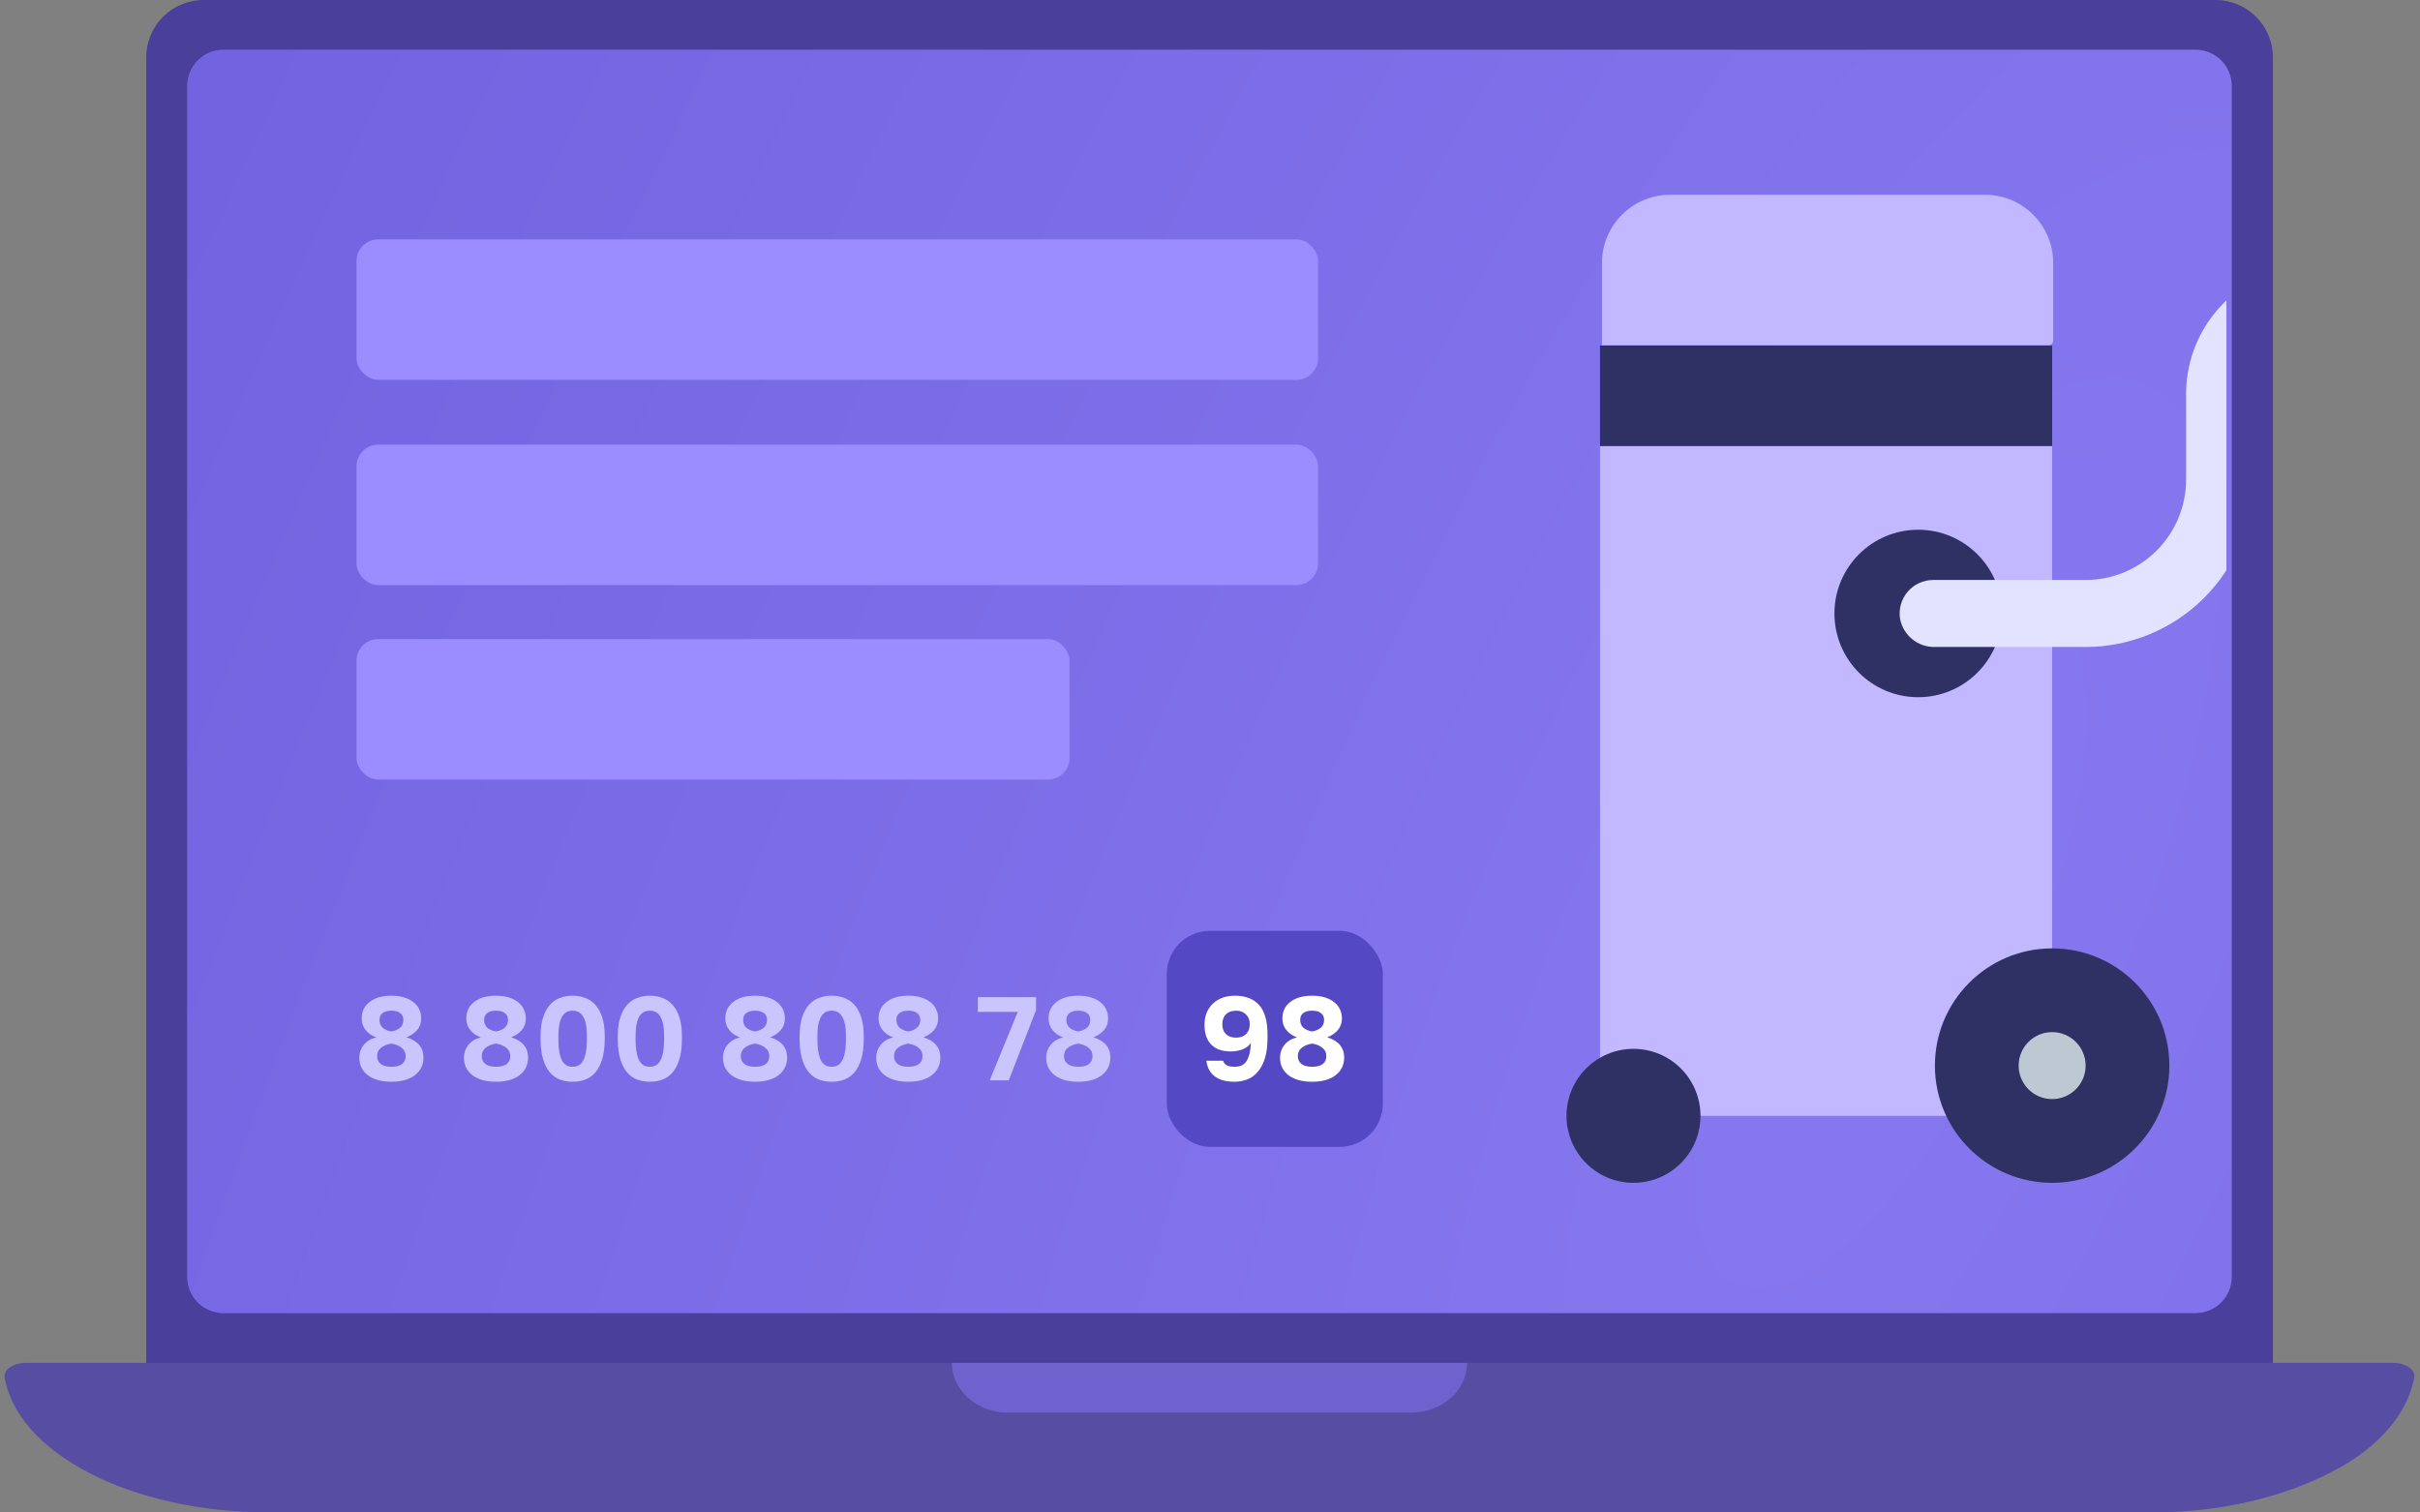
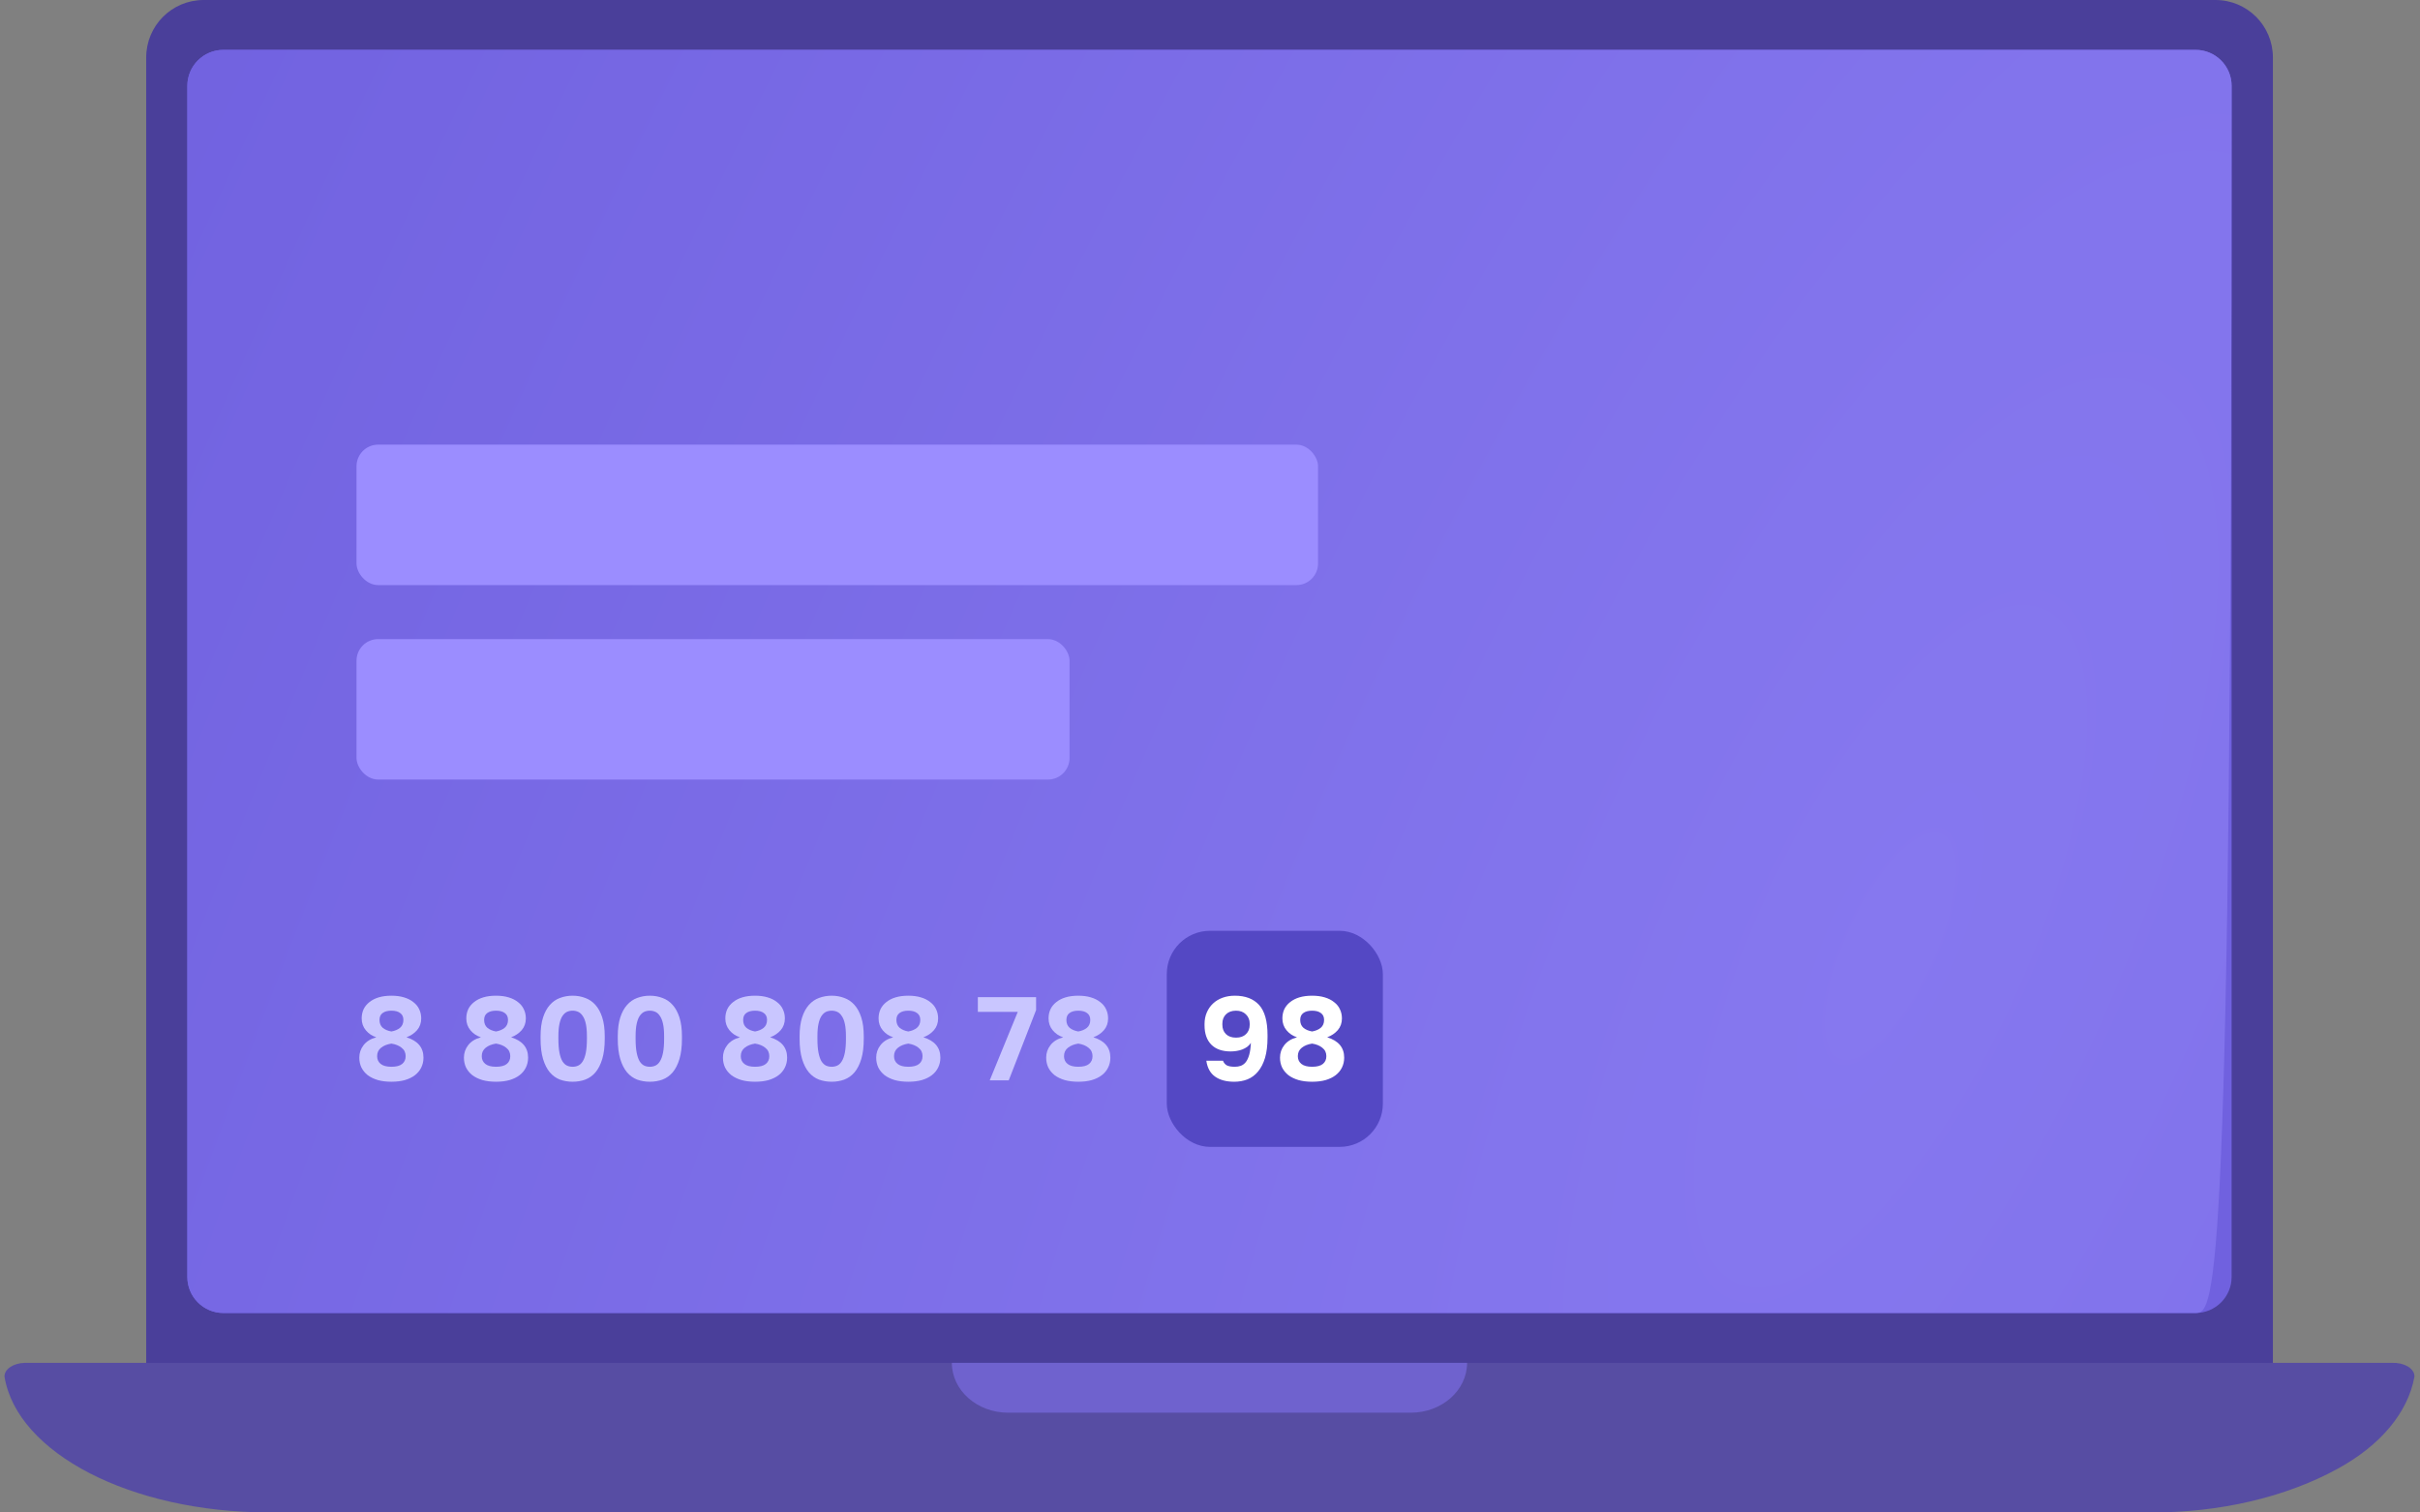
<svg xmlns="http://www.w3.org/2000/svg" width="224" height="140" viewBox="0 0 224 140" fill="none">
  <rect x="0" y="0" width="224" height="140" fill="#808080" stroke="none" />
  <path d="M18.845 -0H205.072C208.006 -0 210.384 2.378 210.384 5.311V127.265H13.533V5.311C13.533 2.378 15.911 -0 18.845 -0Z" fill="#4A3F9A" />
  <path d="M17.34 7.949C17.34 6.108 18.833 4.615 20.674 4.615H203.229C205.071 4.615 206.563 6.108 206.563 7.949V118.199C206.563 120.041 205.071 121.534 203.229 121.534H20.674C18.833 121.534 17.34 120.041 17.34 118.199V7.949Z" fill="#7061DF" />
-   <path d="M17.34 7.949C17.34 6.108 18.833 4.615 20.674 4.615H203.229C205.071 4.615 206.563 6.108 206.563 7.949V118.199C206.563 120.041 205.071 121.534 203.229 121.534H20.674C18.833 121.534 17.34 120.041 17.34 118.199V7.949Z" fill="url(#paint0_radial_115_245)" />
-   <rect x="33" y="22.158" width="89" height="13" rx="2" fill="#9B8DFF" />
+   <path d="M17.34 7.949C17.34 6.108 18.833 4.615 20.674 4.615H203.229C205.071 4.615 206.563 6.108 206.563 7.949C206.563 120.041 205.071 121.534 203.229 121.534H20.674C18.833 121.534 17.34 120.041 17.34 118.199V7.949Z" fill="url(#paint0_radial_115_245)" />
  <rect x="33" y="41.158" width="89" height="13" rx="2" fill="#9B8DFF" />
  <rect x="33" y="59.158" width="66" height="13" rx="2" fill="#9B8DFF" />
  <path d="M36.228 100.129C35.766 100.129 35.348 100.078 34.974 99.975C34.608 99.865 34.296 99.715 34.039 99.524C33.79 99.326 33.596 99.091 33.456 98.82C33.324 98.541 33.258 98.234 33.258 97.896C33.258 97.463 33.39 97.079 33.654 96.741C33.918 96.397 34.31 96.154 34.831 96.015C34.443 95.891 34.12 95.674 33.863 95.366C33.606 95.058 33.478 94.692 33.478 94.266C33.478 93.958 33.537 93.676 33.654 93.419C33.779 93.162 33.959 92.942 34.193 92.759C34.428 92.569 34.714 92.422 35.051 92.319C35.396 92.216 35.788 92.165 36.228 92.165C36.668 92.165 37.057 92.216 37.394 92.319C37.739 92.422 38.029 92.569 38.263 92.759C38.505 92.942 38.685 93.162 38.802 93.419C38.927 93.676 38.989 93.958 38.989 94.266C38.989 94.692 38.861 95.055 38.604 95.355C38.347 95.648 38.021 95.868 37.625 96.015C38.674 96.338 39.198 96.965 39.198 97.896C39.198 98.234 39.129 98.541 38.989 98.82C38.857 99.091 38.663 99.326 38.406 99.524C38.157 99.715 37.849 99.865 37.482 99.975C37.115 100.078 36.697 100.129 36.228 100.129ZM36.228 98.743C36.683 98.743 37.017 98.655 37.229 98.479C37.442 98.303 37.548 98.065 37.548 97.764C37.548 97.434 37.423 97.174 37.174 96.983C36.932 96.785 36.617 96.657 36.228 96.598C35.84 96.657 35.52 96.785 35.271 96.983C35.029 97.174 34.908 97.434 34.908 97.764C34.908 98.065 35.018 98.303 35.238 98.479C35.458 98.655 35.788 98.743 36.228 98.743ZM36.228 95.476C36.558 95.418 36.826 95.304 37.031 95.135C37.236 94.959 37.339 94.717 37.339 94.409C37.339 94.123 37.24 93.91 37.042 93.771C36.852 93.624 36.58 93.551 36.228 93.551C35.883 93.551 35.612 93.624 35.414 93.771C35.224 93.91 35.128 94.123 35.128 94.409C35.128 94.717 35.227 94.959 35.425 95.135C35.63 95.304 35.898 95.418 36.228 95.476ZM45.912 100.129C45.45 100.129 45.032 100.078 44.658 99.975C44.291 99.865 43.98 99.715 43.723 99.524C43.474 99.326 43.279 99.091 43.14 98.82C43.008 98.541 42.942 98.234 42.942 97.896C42.942 97.463 43.074 97.079 43.338 96.741C43.602 96.397 43.994 96.154 44.515 96.015C44.126 95.891 43.804 95.674 43.547 95.366C43.29 95.058 43.162 94.692 43.162 94.266C43.162 93.958 43.221 93.676 43.338 93.419C43.463 93.162 43.642 92.942 43.877 92.759C44.112 92.569 44.398 92.422 44.735 92.319C45.08 92.216 45.472 92.165 45.912 92.165C46.352 92.165 46.741 92.216 47.078 92.319C47.423 92.422 47.712 92.569 47.947 92.759C48.189 92.942 48.369 93.162 48.486 93.419C48.611 93.676 48.673 93.958 48.673 94.266C48.673 94.692 48.545 95.055 48.288 95.355C48.031 95.648 47.705 95.868 47.309 96.015C48.358 96.338 48.882 96.965 48.882 97.896C48.882 98.234 48.812 98.541 48.673 98.82C48.541 99.091 48.347 99.326 48.09 99.524C47.841 99.715 47.533 99.865 47.166 99.975C46.799 100.078 46.381 100.129 45.912 100.129ZM45.912 98.743C46.367 98.743 46.7 98.655 46.913 98.479C47.126 98.303 47.232 98.065 47.232 97.764C47.232 97.434 47.107 97.174 46.858 96.983C46.616 96.785 46.301 96.657 45.912 96.598C45.523 96.657 45.204 96.785 44.955 96.983C44.713 97.174 44.592 97.434 44.592 97.764C44.592 98.065 44.702 98.303 44.922 98.479C45.142 98.655 45.472 98.743 45.912 98.743ZM45.912 95.476C46.242 95.418 46.51 95.304 46.715 95.135C46.92 94.959 47.023 94.717 47.023 94.409C47.023 94.123 46.924 93.91 46.726 93.771C46.535 93.624 46.264 93.551 45.912 93.551C45.567 93.551 45.296 93.624 45.098 93.771C44.907 93.91 44.812 94.123 44.812 94.409C44.812 94.717 44.911 94.959 45.109 95.135C45.314 95.304 45.582 95.418 45.912 95.476ZM53.006 100.129C52.588 100.129 52.195 100.063 51.829 99.931C51.469 99.792 51.158 99.568 50.894 99.26C50.63 98.945 50.421 98.534 50.267 98.028C50.113 97.515 50.036 96.888 50.036 96.147V95.927C50.036 95.238 50.113 94.655 50.267 94.178C50.421 93.701 50.63 93.317 50.894 93.023C51.158 92.722 51.469 92.506 51.829 92.374C52.195 92.235 52.588 92.165 53.006 92.165C53.424 92.165 53.812 92.235 54.172 92.374C54.538 92.506 54.854 92.722 55.118 93.023C55.382 93.317 55.591 93.701 55.745 94.178C55.899 94.655 55.976 95.238 55.976 95.927V96.147C55.976 96.888 55.899 97.515 55.745 98.028C55.591 98.534 55.382 98.945 55.118 99.26C54.854 99.568 54.538 99.792 54.172 99.931C53.812 100.063 53.424 100.129 53.006 100.129ZM53.006 98.743C53.189 98.743 53.361 98.707 53.523 98.633C53.684 98.56 53.823 98.428 53.941 98.237C54.065 98.039 54.161 97.772 54.227 97.434C54.293 97.097 54.326 96.668 54.326 96.147V95.927C54.326 95.458 54.293 95.073 54.227 94.772C54.161 94.464 54.065 94.222 53.941 94.046C53.823 93.863 53.684 93.734 53.523 93.661C53.361 93.588 53.189 93.551 53.006 93.551C52.815 93.551 52.639 93.588 52.478 93.661C52.324 93.734 52.184 93.863 52.06 94.046C51.942 94.222 51.851 94.464 51.785 94.772C51.719 95.073 51.686 95.458 51.686 95.927V96.147C51.686 96.668 51.719 97.097 51.785 97.434C51.851 97.772 51.942 98.039 52.06 98.237C52.184 98.428 52.324 98.56 52.478 98.633C52.639 98.707 52.815 98.743 53.006 98.743ZM60.152 100.129C59.734 100.129 59.342 100.063 58.975 99.931C58.616 99.792 58.304 99.568 58.04 99.26C57.776 98.945 57.567 98.534 57.413 98.028C57.259 97.515 57.182 96.888 57.182 96.147V95.927C57.182 95.238 57.259 94.655 57.413 94.178C57.567 93.701 57.776 93.317 58.04 93.023C58.304 92.722 58.616 92.506 58.975 92.374C59.342 92.235 59.734 92.165 60.152 92.165C60.57 92.165 60.959 92.235 61.318 92.374C61.685 92.506 62 92.722 62.264 93.023C62.528 93.317 62.737 93.701 62.891 94.178C63.045 94.655 63.122 95.238 63.122 95.927V96.147C63.122 96.888 63.045 97.515 62.891 98.028C62.737 98.534 62.528 98.945 62.264 99.26C62 99.568 61.685 99.792 61.318 99.931C60.959 100.063 60.57 100.129 60.152 100.129ZM60.152 98.743C60.335 98.743 60.508 98.707 60.669 98.633C60.83 98.56 60.97 98.428 61.087 98.237C61.212 98.039 61.307 97.772 61.373 97.434C61.439 97.097 61.472 96.668 61.472 96.147V95.927C61.472 95.458 61.439 95.073 61.373 94.772C61.307 94.464 61.212 94.222 61.087 94.046C60.97 93.863 60.83 93.734 60.669 93.661C60.508 93.588 60.335 93.551 60.152 93.551C59.961 93.551 59.785 93.588 59.624 93.661C59.47 93.734 59.331 93.863 59.206 94.046C59.089 94.222 58.997 94.464 58.931 94.772C58.865 95.073 58.832 95.458 58.832 95.927V96.147C58.832 96.668 58.865 97.097 58.931 97.434C58.997 97.772 59.089 98.039 59.206 98.237C59.331 98.428 59.47 98.56 59.624 98.633C59.785 98.707 59.961 98.743 60.152 98.743ZM69.888 100.129C69.426 100.129 69.008 100.078 68.634 99.975C68.267 99.865 67.956 99.715 67.699 99.524C67.45 99.326 67.255 99.091 67.116 98.82C66.984 98.541 66.918 98.234 66.918 97.896C66.918 97.463 67.05 97.079 67.314 96.741C67.578 96.397 67.971 96.154 68.491 96.015C68.103 95.891 67.78 95.674 67.523 95.366C67.266 95.058 67.138 94.692 67.138 94.266C67.138 93.958 67.197 93.676 67.314 93.419C67.439 93.162 67.618 92.942 67.853 92.759C68.088 92.569 68.374 92.422 68.711 92.319C69.056 92.216 69.448 92.165 69.888 92.165C70.328 92.165 70.717 92.216 71.054 92.319C71.399 92.422 71.689 92.569 71.923 92.759C72.165 92.942 72.345 93.162 72.462 93.419C72.587 93.676 72.649 93.958 72.649 94.266C72.649 94.692 72.521 95.055 72.264 95.355C72.007 95.648 71.681 95.868 71.285 96.015C72.334 96.338 72.858 96.965 72.858 97.896C72.858 98.234 72.788 98.541 72.649 98.82C72.517 99.091 72.323 99.326 72.066 99.524C71.817 99.715 71.509 99.865 71.142 99.975C70.775 100.078 70.358 100.129 69.888 100.129ZM69.888 98.743C70.343 98.743 70.677 98.655 70.889 98.479C71.102 98.303 71.208 98.065 71.208 97.764C71.208 97.434 71.084 97.174 70.834 96.983C70.592 96.785 70.277 96.657 69.888 96.598C69.499 96.657 69.18 96.785 68.931 96.983C68.689 97.174 68.568 97.434 68.568 97.764C68.568 98.065 68.678 98.303 68.898 98.479C69.118 98.655 69.448 98.743 69.888 98.743ZM69.888 95.476C70.218 95.418 70.486 95.304 70.691 95.135C70.897 94.959 70.999 94.717 70.999 94.409C70.999 94.123 70.9 93.91 70.702 93.771C70.511 93.624 70.24 93.551 69.888 93.551C69.543 93.551 69.272 93.624 69.074 93.771C68.883 93.91 68.788 94.123 68.788 94.409C68.788 94.717 68.887 94.959 69.085 95.135C69.29 95.304 69.558 95.418 69.888 95.476ZM76.982 100.129C76.564 100.129 76.172 100.063 75.805 99.931C75.446 99.792 75.134 99.568 74.87 99.26C74.606 98.945 74.397 98.534 74.243 98.028C74.089 97.515 74.012 96.888 74.012 96.147V95.927C74.012 95.238 74.089 94.655 74.243 94.178C74.397 93.701 74.606 93.317 74.87 93.023C75.134 92.722 75.446 92.506 75.805 92.374C76.172 92.235 76.564 92.165 76.982 92.165C77.4 92.165 77.789 92.235 78.148 92.374C78.515 92.506 78.83 92.722 79.094 93.023C79.358 93.317 79.567 93.701 79.721 94.178C79.875 94.655 79.952 95.238 79.952 95.927V96.147C79.952 96.888 79.875 97.515 79.721 98.028C79.567 98.534 79.358 98.945 79.094 99.26C78.83 99.568 78.515 99.792 78.148 99.931C77.789 100.063 77.4 100.129 76.982 100.129ZM76.982 98.743C77.165 98.743 77.338 98.707 77.499 98.633C77.66 98.56 77.8 98.428 77.917 98.237C78.042 98.039 78.137 97.772 78.203 97.434C78.269 97.097 78.302 96.668 78.302 96.147V95.927C78.302 95.458 78.269 95.073 78.203 94.772C78.137 94.464 78.042 94.222 77.917 94.046C77.8 93.863 77.66 93.734 77.499 93.661C77.338 93.588 77.165 93.551 76.982 93.551C76.791 93.551 76.615 93.588 76.454 93.661C76.3 93.734 76.161 93.863 76.036 94.046C75.919 94.222 75.827 94.464 75.761 94.772C75.695 95.073 75.662 95.458 75.662 95.927V96.147C75.662 96.668 75.695 97.097 75.761 97.434C75.827 97.772 75.919 98.039 76.036 98.237C76.161 98.428 76.3 98.56 76.454 98.633C76.615 98.707 76.791 98.743 76.982 98.743ZM84.073 100.129C83.611 100.129 83.193 100.078 82.819 99.975C82.452 99.865 82.141 99.715 81.884 99.524C81.635 99.326 81.44 99.091 81.301 98.82C81.169 98.541 81.103 98.234 81.103 97.896C81.103 97.463 81.235 97.079 81.499 96.741C81.763 96.397 82.155 96.154 82.676 96.015C82.287 95.891 81.965 95.674 81.708 95.366C81.451 95.058 81.323 94.692 81.323 94.266C81.323 93.958 81.382 93.676 81.499 93.419C81.624 93.162 81.803 92.942 82.038 92.759C82.273 92.569 82.559 92.422 82.896 92.319C83.241 92.216 83.633 92.165 84.073 92.165C84.513 92.165 84.902 92.216 85.239 92.319C85.584 92.422 85.873 92.569 86.108 92.759C86.35 92.942 86.53 93.162 86.647 93.419C86.772 93.676 86.834 93.958 86.834 94.266C86.834 94.692 86.706 95.055 86.449 95.355C86.192 95.648 85.866 95.868 85.47 96.015C86.519 96.338 87.043 96.965 87.043 97.896C87.043 98.234 86.973 98.541 86.834 98.82C86.702 99.091 86.508 99.326 86.251 99.524C86.002 99.715 85.694 99.865 85.327 99.975C84.96 100.078 84.542 100.129 84.073 100.129ZM84.073 98.743C84.528 98.743 84.861 98.655 85.074 98.479C85.287 98.303 85.393 98.065 85.393 97.764C85.393 97.434 85.268 97.174 85.019 96.983C84.777 96.785 84.462 96.657 84.073 96.598C83.684 96.657 83.365 96.785 83.116 96.983C82.874 97.174 82.753 97.434 82.753 97.764C82.753 98.065 82.863 98.303 83.083 98.479C83.303 98.655 83.633 98.743 84.073 98.743ZM84.073 95.476C84.403 95.418 84.671 95.304 84.876 95.135C85.081 94.959 85.184 94.717 85.184 94.409C85.184 94.123 85.085 93.91 84.887 93.771C84.696 93.624 84.425 93.551 84.073 93.551C83.728 93.551 83.457 93.624 83.259 93.771C83.068 93.91 82.973 94.123 82.973 94.409C82.973 94.717 83.072 94.959 83.27 95.135C83.475 95.304 83.743 95.418 84.073 95.476ZM94.208 93.661H90.512V92.297H95.902V93.496L93.372 99.997H91.612L94.208 93.661ZM99.807 100.129C99.345 100.129 98.927 100.078 98.553 99.975C98.187 99.865 97.875 99.715 97.618 99.524C97.369 99.326 97.175 99.091 97.035 98.82C96.903 98.541 96.837 98.234 96.837 97.896C96.837 97.463 96.969 97.079 97.233 96.741C97.497 96.397 97.89 96.154 98.41 96.015C98.022 95.891 97.699 95.674 97.442 95.366C97.186 95.058 97.057 94.692 97.057 94.266C97.057 93.958 97.116 93.676 97.233 93.419C97.358 93.162 97.538 92.942 97.772 92.759C98.007 92.569 98.293 92.422 98.63 92.319C98.975 92.216 99.367 92.165 99.807 92.165C100.247 92.165 100.636 92.216 100.973 92.319C101.318 92.422 101.608 92.569 101.842 92.759C102.084 92.942 102.264 93.162 102.381 93.419C102.506 93.676 102.568 93.958 102.568 94.266C102.568 94.692 102.44 95.055 102.183 95.355C101.927 95.648 101.6 95.868 101.204 96.015C102.253 96.338 102.777 96.965 102.777 97.896C102.777 98.234 102.708 98.541 102.568 98.82C102.436 99.091 102.242 99.326 101.985 99.524C101.736 99.715 101.428 99.865 101.061 99.975C100.695 100.078 100.277 100.129 99.807 100.129ZM99.807 98.743C100.262 98.743 100.596 98.655 100.808 98.479C101.021 98.303 101.127 98.065 101.127 97.764C101.127 97.434 101.003 97.174 100.753 96.983C100.511 96.785 100.196 96.657 99.807 96.598C99.419 96.657 99.1 96.785 98.85 96.983C98.608 97.174 98.487 97.434 98.487 97.764C98.487 98.065 98.597 98.303 98.817 98.479C99.037 98.655 99.367 98.743 99.807 98.743ZM99.807 95.476C100.137 95.418 100.405 95.304 100.61 95.135C100.816 94.959 100.918 94.717 100.918 94.409C100.918 94.123 100.819 93.91 100.621 93.771C100.431 93.624 100.159 93.551 99.807 93.551C99.463 93.551 99.191 93.624 98.993 93.771C98.803 93.91 98.707 94.123 98.707 94.409C98.707 94.717 98.806 94.959 99.004 95.135C99.21 95.304 99.477 95.418 99.807 95.476Z" fill="#C9C6FF" />
  <rect x="108" y="86.158" width="20" height="20" rx="4" fill="#5448C4" />
  <path d="M114.245 100.129C113.512 100.129 112.921 99.972 112.474 99.656C112.027 99.341 111.755 98.85 111.66 98.182H113.2C113.273 98.373 113.391 98.516 113.552 98.611C113.721 98.699 113.97 98.743 114.3 98.743C114.498 98.743 114.681 98.714 114.85 98.655C115.026 98.589 115.18 98.475 115.312 98.314C115.444 98.145 115.55 97.918 115.631 97.632C115.712 97.346 115.763 96.98 115.785 96.532C115.69 96.679 115.572 96.803 115.433 96.906C115.294 97.001 115.14 97.082 114.971 97.148C114.81 97.207 114.637 97.251 114.454 97.28C114.278 97.309 114.098 97.324 113.915 97.324C113.138 97.324 112.54 97.115 112.122 96.697C111.704 96.272 111.495 95.674 111.495 94.904V94.783C111.495 94.394 111.565 94.039 111.704 93.716C111.843 93.394 112.034 93.118 112.276 92.891C112.525 92.656 112.822 92.477 113.167 92.352C113.512 92.228 113.889 92.165 114.3 92.165C115.275 92.165 116.023 92.451 116.544 93.023C117.065 93.595 117.325 94.526 117.325 95.817V96.026C117.325 96.767 117.248 97.397 117.094 97.918C116.94 98.431 116.724 98.853 116.445 99.183C116.174 99.513 115.847 99.755 115.466 99.909C115.092 100.056 114.685 100.129 114.245 100.129ZM114.41 96.048C114.806 96.048 115.114 95.938 115.334 95.718C115.561 95.498 115.675 95.212 115.675 94.86V94.75C115.675 94.406 115.558 94.12 115.323 93.892C115.096 93.665 114.791 93.551 114.41 93.551C114.014 93.551 113.702 93.665 113.475 93.892C113.255 94.112 113.145 94.398 113.145 94.75V94.86C113.145 95.212 113.255 95.498 113.475 95.718C113.702 95.938 114.014 96.048 114.41 96.048ZM121.45 100.129C120.988 100.129 120.57 100.078 120.196 99.975C119.829 99.865 119.518 99.715 119.261 99.524C119.012 99.326 118.817 99.091 118.678 98.82C118.546 98.541 118.48 98.234 118.48 97.896C118.48 97.463 118.612 97.079 118.876 96.741C119.14 96.397 119.532 96.154 120.053 96.015C119.664 95.891 119.342 95.674 119.085 95.366C118.828 95.058 118.7 94.692 118.7 94.266C118.7 93.958 118.759 93.676 118.876 93.419C119.001 93.162 119.18 92.942 119.415 92.759C119.65 92.569 119.936 92.422 120.273 92.319C120.618 92.216 121.01 92.165 121.45 92.165C121.89 92.165 122.279 92.216 122.616 92.319C122.961 92.422 123.25 92.569 123.485 92.759C123.727 92.942 123.907 93.162 124.024 93.419C124.149 93.676 124.211 93.958 124.211 94.266C124.211 94.692 124.083 95.055 123.826 95.355C123.569 95.648 123.243 95.868 122.847 96.015C123.896 96.338 124.42 96.965 124.42 97.896C124.42 98.234 124.35 98.541 124.211 98.82C124.079 99.091 123.885 99.326 123.628 99.524C123.379 99.715 123.071 99.865 122.704 99.975C122.337 100.078 121.919 100.129 121.45 100.129ZM121.45 98.743C121.905 98.743 122.238 98.655 122.451 98.479C122.664 98.303 122.77 98.065 122.77 97.764C122.77 97.434 122.645 97.174 122.396 96.983C122.154 96.785 121.839 96.657 121.45 96.598C121.061 96.657 120.742 96.785 120.493 96.983C120.251 97.174 120.13 97.434 120.13 97.764C120.13 98.065 120.24 98.303 120.46 98.479C120.68 98.655 121.01 98.743 121.45 98.743ZM121.45 95.476C121.78 95.418 122.048 95.304 122.253 95.135C122.458 94.959 122.561 94.717 122.561 94.409C122.561 94.123 122.462 93.91 122.264 93.771C122.073 93.624 121.802 93.551 121.45 93.551C121.105 93.551 120.834 93.624 120.636 93.771C120.445 93.91 120.35 94.123 120.35 94.409C120.35 94.717 120.449 94.959 120.647 95.135C120.852 95.304 121.12 95.418 121.45 95.476Z" fill="white" />
  <g clip-path="url(#clip0_115_245)">
    <path d="M148.1 41.285H189.95V103.284H148.1V41.285Z" fill="#C1B8FF" />
    <path d="M189.95 109.485C195.942 109.485 200.8 104.627 200.8 98.635C200.8 92.643 195.942 87.785 189.95 87.785C183.958 87.785 179.1 92.643 179.1 98.635C179.1 104.627 183.958 109.485 189.95 109.485Z" fill="#2F3063" />
    <path d="M189.95 101.735C191.663 101.735 193.05 100.347 193.05 98.635C193.05 96.923 191.663 95.535 189.95 95.535C188.238 95.535 186.85 96.923 186.85 98.635C186.85 100.347 188.238 101.735 189.95 101.735Z" fill="#BEC8D2" />
    <path d="M151.2 109.485C154.624 109.485 157.4 106.709 157.4 103.285C157.4 99.861 154.624 97.085 151.2 97.085C147.776 97.085 145 99.861 145 103.285C145 106.709 147.776 109.485 151.2 109.485Z" fill="#2F3063" />
    <path d="M185.3 56.785C185.3 52.505 181.83 49.035 177.55 49.035C173.27 49.035 169.8 52.505 169.8 56.785C169.8 61.065 173.27 64.535 177.55 64.535C181.83 64.535 185.3 61.065 185.3 56.785Z" fill="#2F3063" />
    <path d="M148.1 31.985H189.95V41.285H148.1V31.985Z" fill="#2F3063" />
    <path d="M178.935 53.685H193.051C195.517 53.685 197.883 52.705 199.627 50.961C201.371 49.217 202.351 46.852 202.351 44.385V36.635C202.309 33.763 203.309 30.972 205.164 28.779C207.02 26.586 209.606 25.138 212.446 24.704C214.087 24.488 215.756 24.625 217.34 25.105C218.924 25.586 220.387 26.399 221.632 27.49C222.877 28.581 223.875 29.925 224.56 31.432C225.244 32.939 225.599 34.575 225.601 36.23V93.985H219.401V36.387C219.419 35.123 219.003 33.892 218.224 32.898C217.444 31.903 216.347 31.206 215.115 30.923C214.324 30.755 213.505 30.765 212.719 30.954C211.932 31.142 211.197 31.504 210.568 32.013C209.939 32.521 209.432 33.164 209.083 33.893C208.734 34.623 208.552 35.421 208.551 36.23V44.385C208.551 48.496 206.918 52.438 204.011 55.345C201.104 58.252 197.162 59.885 193.051 59.885H179.101C178.346 59.902 177.61 59.653 177.02 59.181C176.431 58.709 176.027 58.045 175.877 57.306C175.802 56.861 175.825 56.405 175.944 55.969C176.062 55.534 176.275 55.13 176.566 54.786C176.857 54.441 177.22 54.164 177.629 53.974C178.038 53.784 178.484 53.685 178.935 53.685Z" fill="#E2E4FF" />
    <path d="M148.281 24.349C148.281 20.857 151.113 18.026 154.605 18.026H183.726C187.219 18.026 190.05 20.857 190.05 24.349V31.527C190.05 31.76 189.861 31.949 189.628 31.949H148.281V24.349Z" fill="#C1B8FF" />
  </g>
  <path d="M221.416 126.151C222.49 126.109 223.416 126.628 223.482 127.311C223.486 127.352 223.487 127.394 223.484 127.435C222.89 130.736 220.36 133.773 216.399 135.941C211.579 138.593 205.401 140.034 199.028 139.993H24.875C12.091 139.993 1.569 134.483 0.419 127.435C0.379 126.751 1.218 126.175 2.294 126.15C2.359 126.148 2.423 126.149 2.488 126.151H221.416Z" fill="#574DA3" />
  <path d="M88.106 126.149H135.797C135.797 128.698 133.461 130.764 130.58 130.764H93.323C90.442 130.764 88.106 128.697 88.106 126.149Z" fill="#6F62CE" />
  <defs>
    <radialGradient id="paint0_radial_115_245" cx="0" cy="0" r="1" gradientUnits="userSpaceOnUse" gradientTransform="translate(175.783 86.458) rotate(-154.595) scale(190.768 524.817)">
      <stop stop-color="#8678EF" />
      <stop offset="1" stop-color="#7061DF" />
    </radialGradient>
    <clipPath id="clip0_115_245">
-       <rect width="75.101" height="116.695" fill="white" transform="translate(130.978 4.621)" />
-     </clipPath>
+       </clipPath>
  </defs>
</svg>